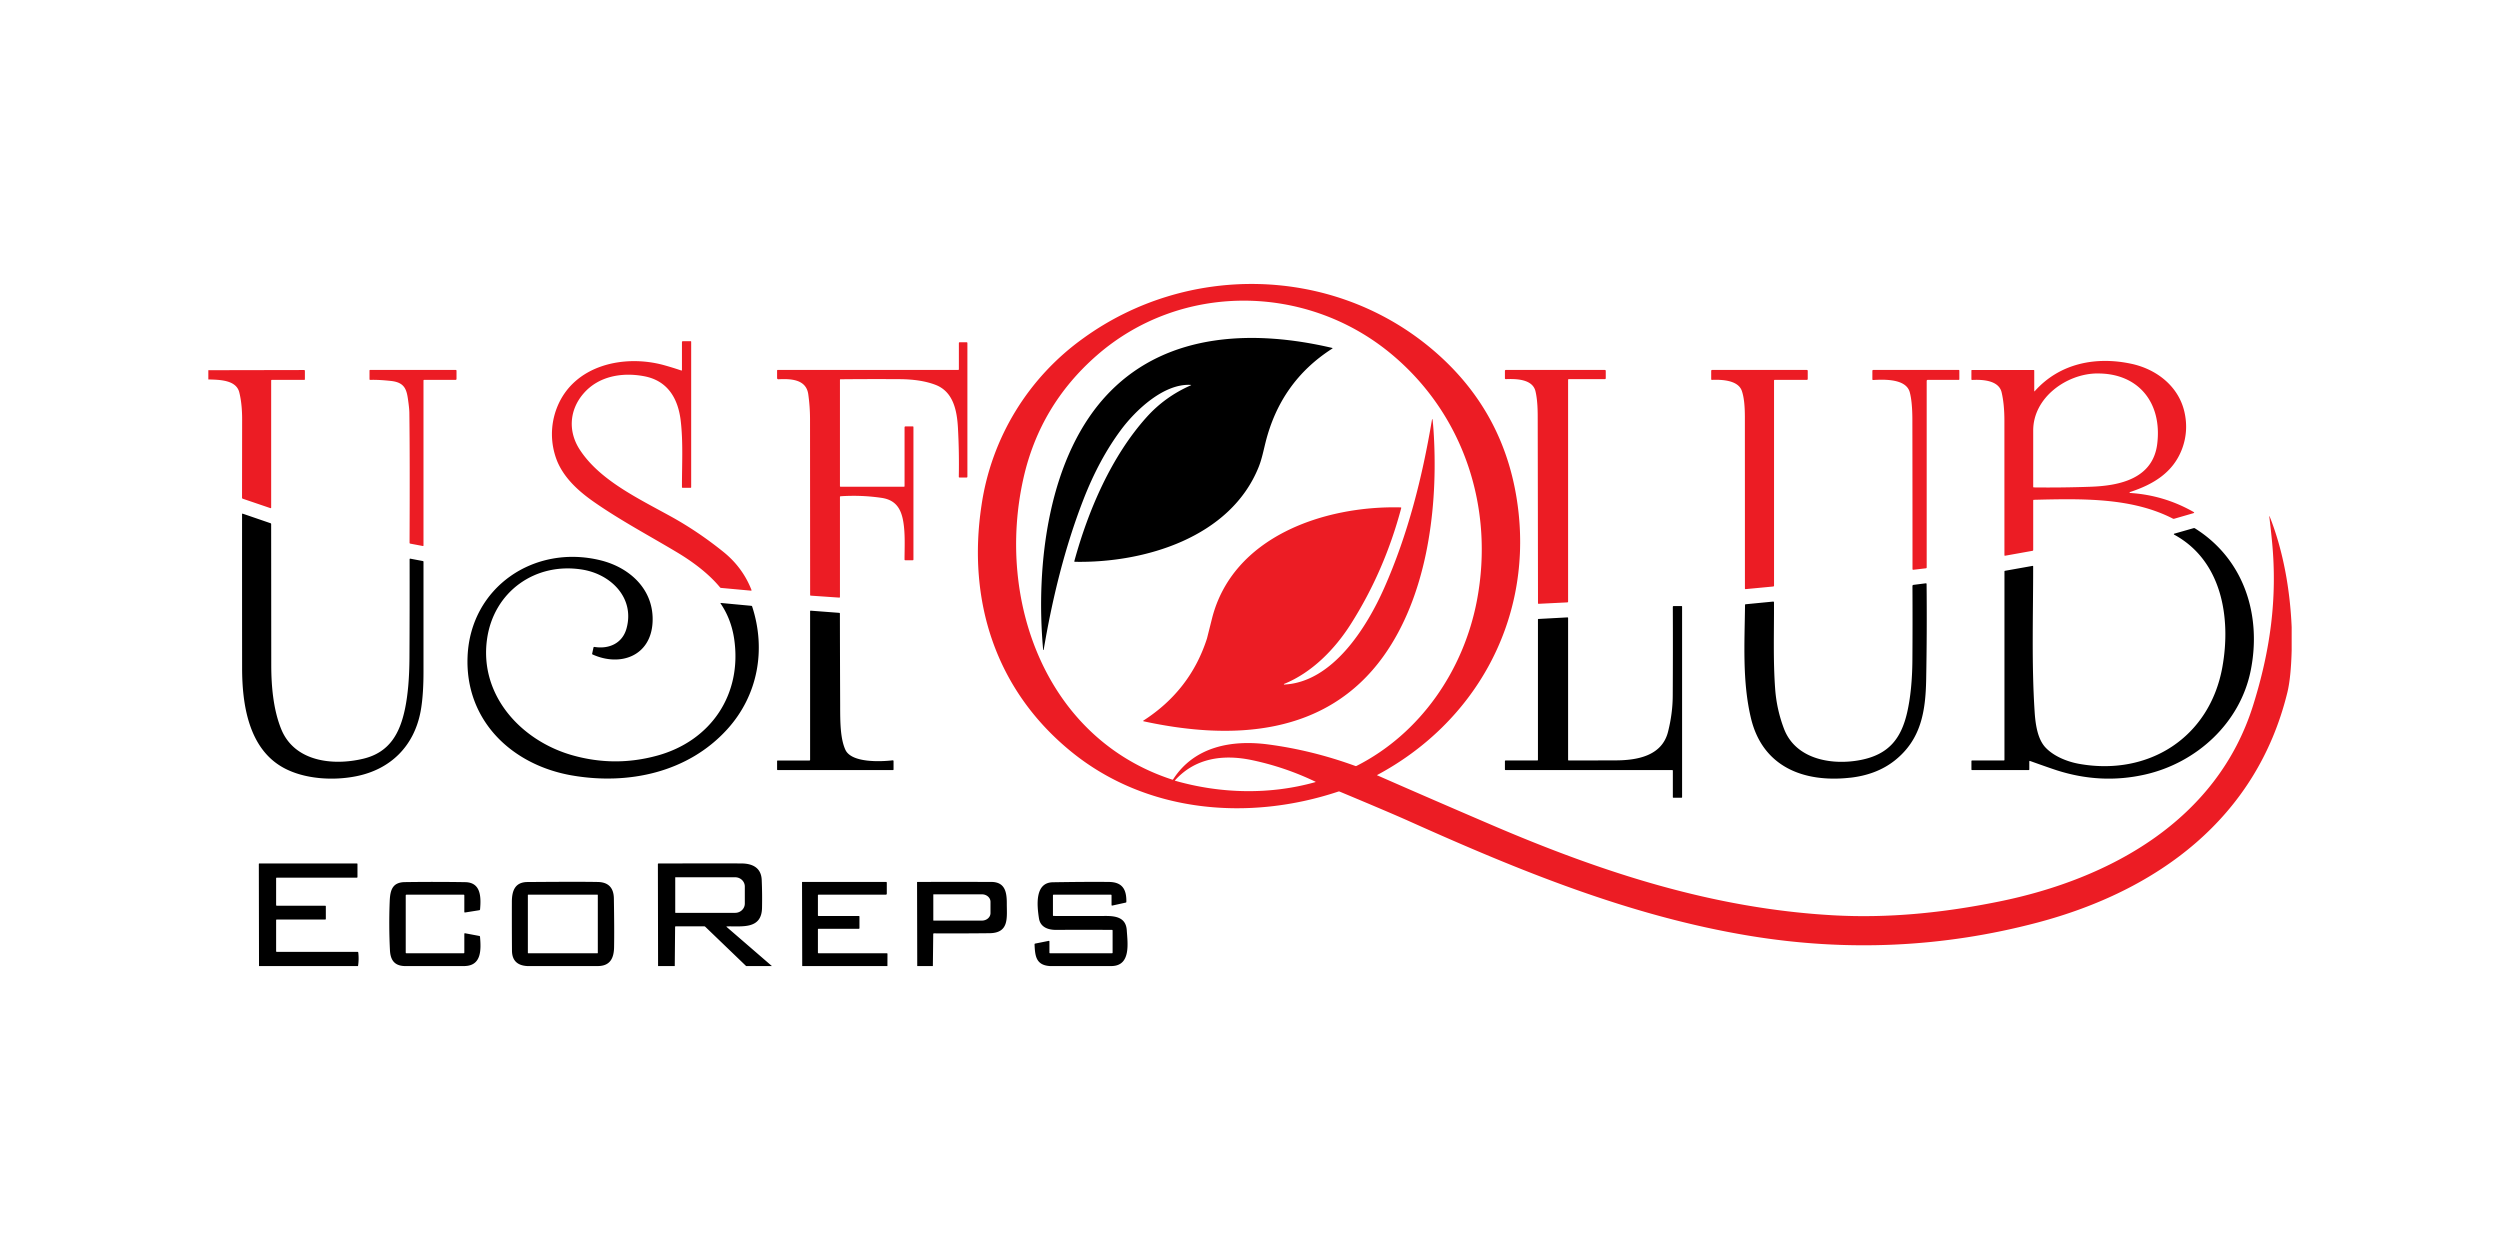
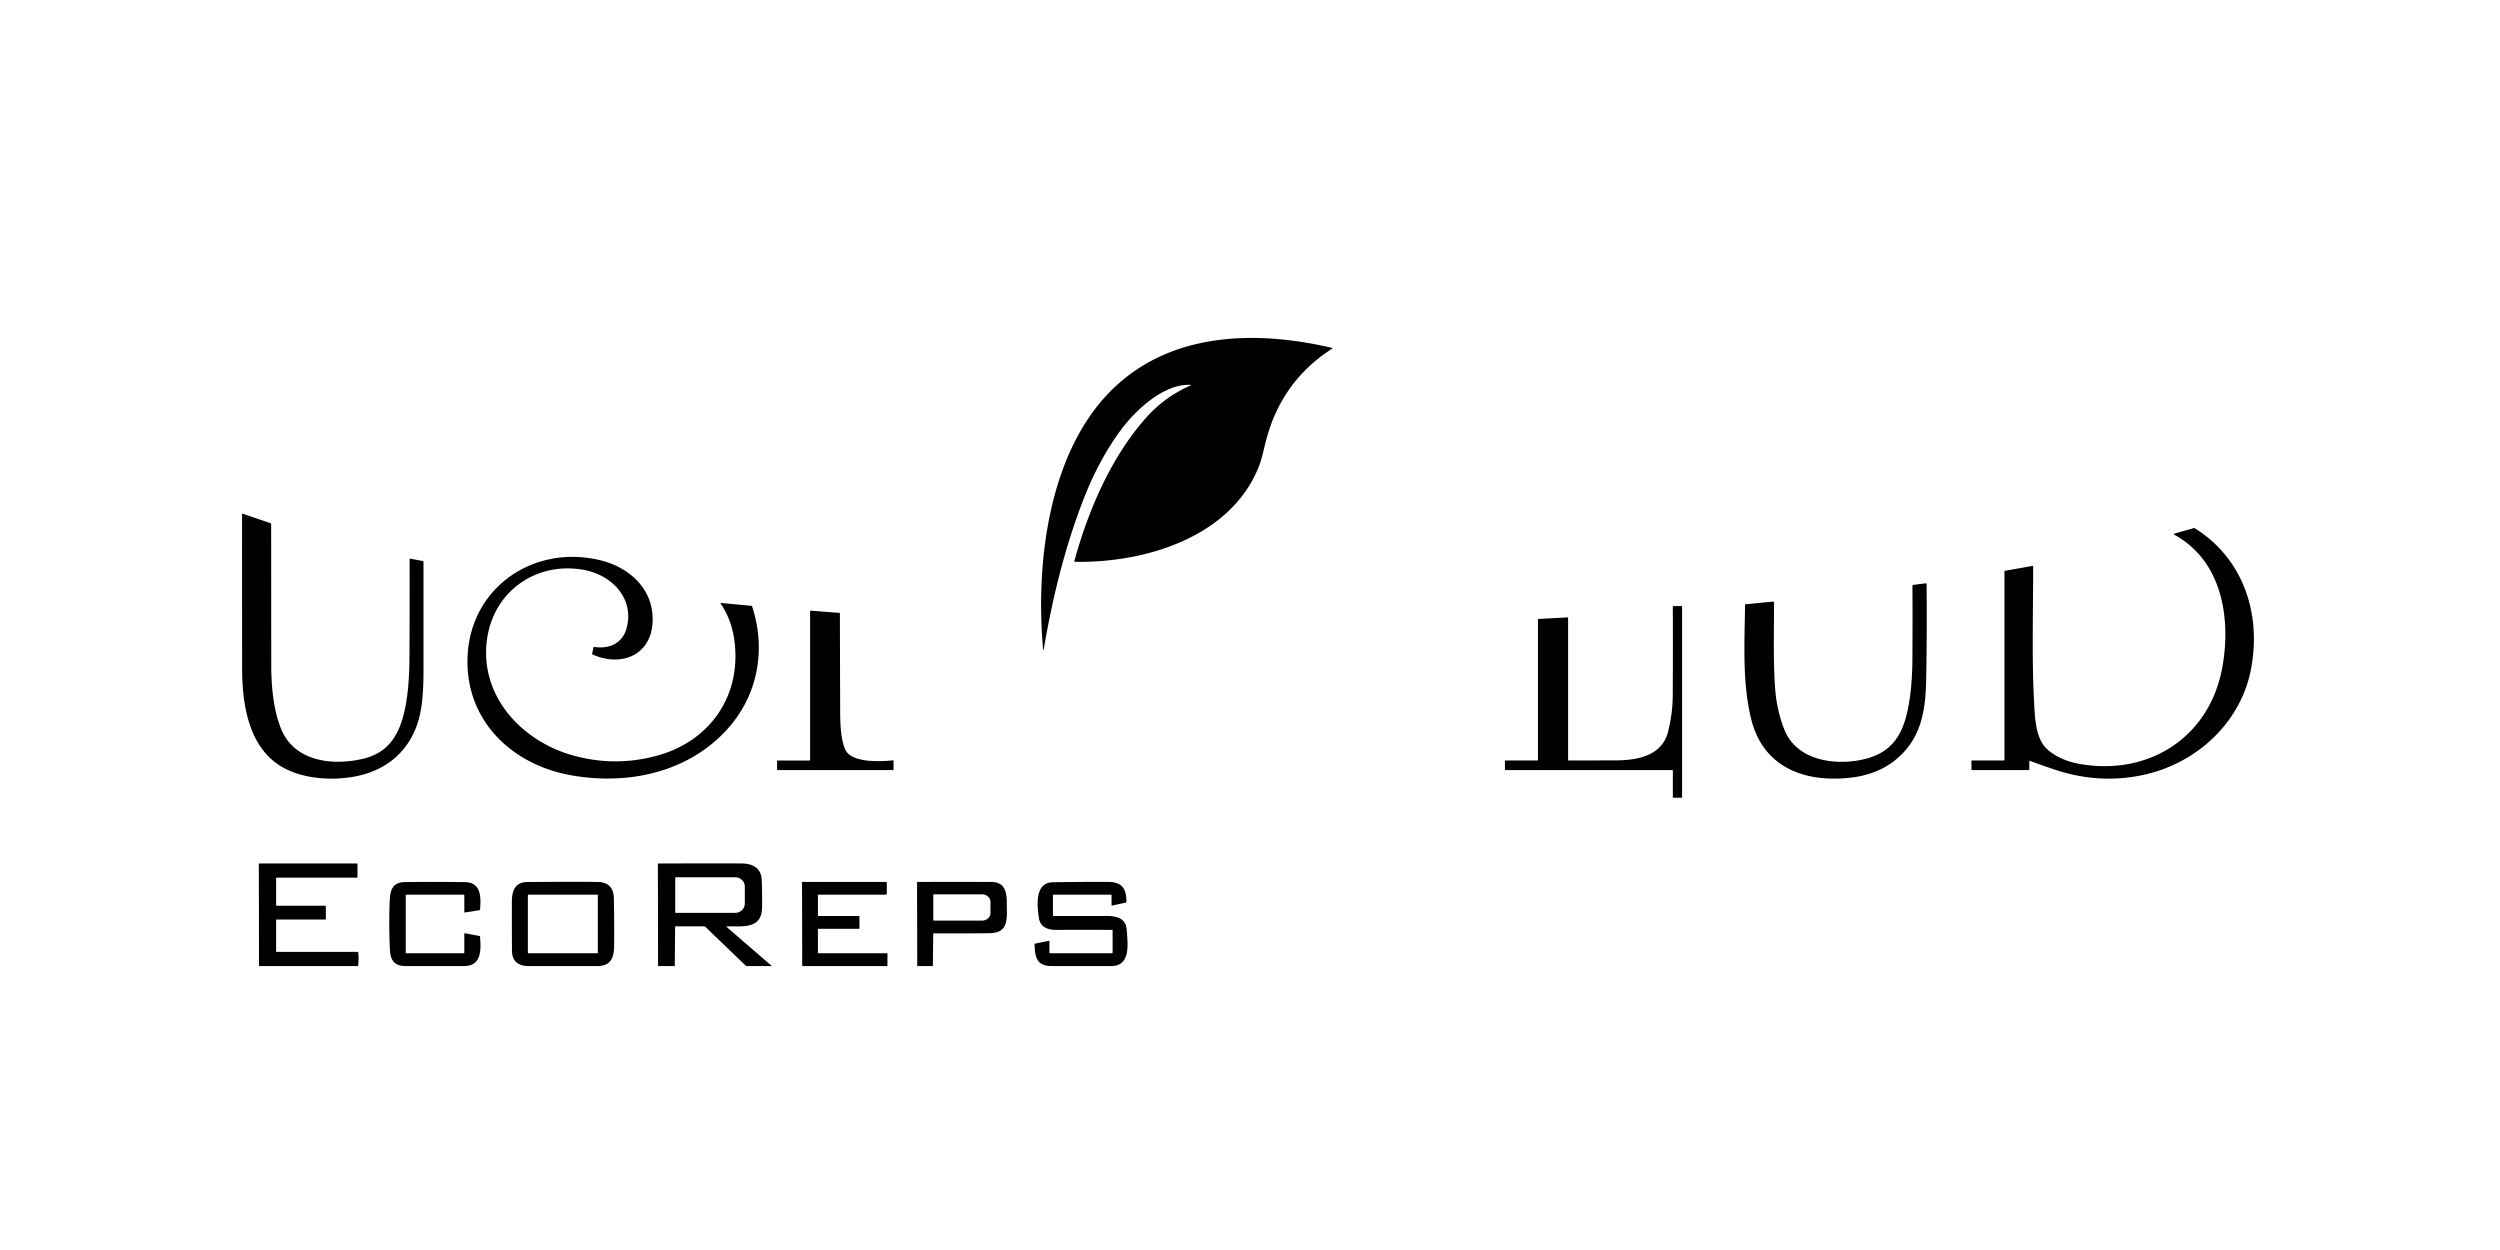
<svg xmlns="http://www.w3.org/2000/svg" width="960" height="480" viewBox="0 0 960 480">
  <path d="M457.22 147.8c-10.28-.59-21.13 9.67-26.82 17.34q-8.46 11.41-14.45 26.9c-7.15 18.45-11.88 37.95-15.18 57.47a.1.1 0 0 1-.2 0c-2.94-32.17 1.71-74.83 25.75-99.17 22.53-22.83 55.52-23.7 85.19-16.75q.36.08.05.29c-13.42 8.58-21.77 20.7-25.6 36.04-.77 3.08-1.43 6.35-2.53 9.15-10.81 27.4-44.1 37.17-70.65 36.66q-.3 0-.22-.3c5.32-19.45 14.2-40.16 27.75-55.25q7.04-7.84 16.94-12.2.33-.15-.03-.17zm-299.6 66.74 4.75.9q.25.05.25.31v42.46c0 4.25-.21 10.28-1.13 15.07-2.53 13.23-11.46 22.11-24.59 24.77-8.92 1.82-20 1.16-28-3.21-13.5-7.35-15.92-24.46-15.93-38.26q-.03-29.56-.02-59.12 0-.28.28-.2l10.63 3.65q.26.08.26.36l.04 54.08c.01 8.23.8 17.2 3.83 24.65 5.11 12.56 19.98 14.14 31.59 11.33 10.1-2.45 14.01-9.87 15.95-19.2q1.64-7.93 1.7-19.54.1-18.89.06-37.78 0-.33.33-.27zm621.63 77.89v3q0 .28-.27.28H757.3q-.27 0-.27-.28v-3.13q0-.27.27-.27h12.13q.28 0 .28-.28v-72.27q0-.26.25-.3l10.5-1.87q.27-.05.27.23c.02 18.51-.64 37.36.57 55.8.31 4.92 1.15 10.45 4.13 13.66 3.18 3.42 8.41 5.51 12.95 6.32 26.66 4.78 50.14-10.1 55.01-37.16 3.38-18.79-.1-40.85-18.52-50.86a.2.2 0 0 1 .05-.37l7.43-2.12q.27-.07.52.08c18.88 11.84 25.66 33.4 21.4 54.6-4.05 20.15-20.76 35.46-40.61 39.94q-16.86 3.81-33.87-1.64-2.7-.87-10.23-3.57-.3-.12-.3.21zm-559.55 5.35c-23.22-4-41.18-21.18-40.15-45.71 1.11-26.6 25.63-43.2 51.1-36.9 11.41 2.83 20.63 11.44 19.93 23.89-.72 12.83-12.33 17.07-23 12.27q-.24-.1-.19-.35l.5-2.3q.07-.3.38-.26c5.55.9 10.7-1.36 12.29-7.01 3.3-11.75-5.9-20.88-16.9-22.68-18.1-2.96-34.2 8.48-36.67 26.94-2.87 21.52 13.25 38.79 32.74 44.33q16.35 4.65 32.7.14c20.57-5.66 32.66-23.51 29.48-44.88q-1.13-7.52-5.17-13.48-.18-.27.14-.24l11.6 1.09a.4.4 83.9 0 1 .35.28c5.4 16.55 2.23 34.12-9.56 47.12-15.1 16.65-38.02 21.47-59.56 17.75zm490.8.85c-17.72 2-33.65-4.07-38.13-22.84-3.39-14.17-2.43-29.17-2.28-43.47q0-.26.26-.29l10.5-1.02q.36-.03.36.31c.06 11.04-.36 22.21.45 33.2q.58 7.93 3.4 15.34c4.54 11.92 18.76 14.14 29.68 11.92 10.42-2.12 15.28-8.05 17.6-18.17q1.93-8.44 2.02-20.13.1-14.16.02-28.4-.01-.44.44-.5l4.65-.59q.34-.04.34.3.18 18.36-.16 36.68c-.23 12.2-1.97 22.97-11.96 30.97-4.95 3.96-10.86 5.98-17.18 6.7zm-68.4-2.93h-63.94q-.27 0-.27-.27v-3.13q0-.27.27-.27h12.13q.28 0 .28-.28v-53.82q0-.24.24-.25l11.06-.6q.28-.01.28.26v54.41q0 .28.28.28 4.61 0 17.98-.04c8.23-.02 17.78-1.7 20.11-10.97q1.78-7.03 1.81-13.91.1-17 .03-34 0-.39.39-.39h2.9q.27 0 .27.27v73.08q0 .27-.28.27h-3q-.27 0-.27-.27v-10.1q0-.26-.27-.26zm-331.02-3.95v-56.99q0-.28.28-.26l10.89.83q.26.02.27.3.03 17.64.1 35.26c.01 6.3.03 12.67 2 17.01 2.34 5.13 13.7 4.58 18.13 4.07q.37-.04.37.33v3.13q0 .28-.27.28h-44.17q-.28 0-.28-.28v-3.13q0-.27.28-.27h12.13q.27 0 .27-.28zM137.5 370.96H99.46l-.07-39.15q0-.25.25-.25H137q.27 0 .27.27v4.91q0 .28-.27.28h-30.7q-.27 0-.27.27v10.22q0 .28.27.28h18.54a.27.27 0 0 1 .28.27v4.77q0 .27-.28.27H106.3q-.27 0-.27.28v11.86q0 .27.27.27h30.95q.3 0 .33.29.3 2.62-.1 5.16zm158.9 0h-9.89l-15.66-15.06q-.22-.2-.52-.2h-10.78q-.3 0-.31.3l-.13 14.96h-6.41l-.07-39.1q0-.28.27-.28 25.29-.06 31.87-.01c4.2.03 7.53 1.66 7.73 6.31q.23 5.35.12 10.74c-.15 8.4-7.8 6.96-13.44 7.12q-.37.01-.1.25zM259.29 337v13.4a.13.13 0 0 0 .13.13h22.87a3.72 3.56 0 0 0 3.72-3.56v-6.54a3.72 3.56 0 0 0-3.72-3.56H259.4a.13.13 0 0 0-.13.13zm-80.75 33.96h-23.32c-3.83-.17-5.3-2.4-5.48-6.08q-.47-9.43-.09-18.83c.18-4.32 1.06-7.25 5.84-7.32q11.59-.17 23.17.02c6.06.1 6.09 5.76 5.69 10.42q-.03.3-.33.36l-5.42.86q-.3.05-.3-.26v-6.3q0-.27-.28-.27h-21.95a.27.27 0 0 0-.27.27v21.95q0 .27.27.27h21.95q.28 0 .28-.27v-7.12q0-.34.33-.28l5.4 1.02q.28.05.3.34c.42 4.96.6 11-5.8 11.22zm51.26 0h-27.4q-5.74-.35-5.8-5.89-.07-9.4-.04-18.78c.01-4.14 1.13-7.55 5.97-7.59q19.92-.16 27.03-.02 6.07.12 6.17 6.35.2 12.2.08 18.7c-.07 4.07-1.43 7.12-6.01 7.23zm-.24-27.25a.14.14 0 0 0-.15-.15h-26.56a.14.14 0 0 0-.15.15v22.2a.14.14 0 0 0 .15.14h26.56a.14.14 0 0 0 .15-.14zm111.21 27.25h-32.72l-.07-32.17a.14.14 0 0 1 .14-.14h32.07q.34 0 .34.34v4.16q0 .4-.4.4h-25.77q-.28 0-.28.28v7.64q0 .27.28.27h15.4q.27 0 .27.27v4.36q0 .28-.27.28h-15.4q-.28 0-.28.27v8.86q0 .27.28.27h26.17q.26 0 .26.27zm17.45 0h-6l-.07-32.15a.15.15 0 0 1 .16-.15q14.14-.03 28.3 0c5.13.02 6.01 3.6 6 8.13-.02 5.52 1.06 11.49-6.65 11.56q-10.65.12-21.3.06-.3 0-.3.29zm.17-27.42v9.86a.11.11 0 0 0 .12.11h18.54a3.3 2.88 0 0 0 3.3-2.88v-4.33a3.3 2.88 0 0 0-3.3-2.88h-18.54a.11.11 0 0 0-.12.12zm68.68 27.42h-24c-5.3-.39-5.61-3.96-5.8-8.3q-.01-.27.25-.33l5.16-1.03q.3-.06.3.23v4.25q0 .27.26.27h23.78a.22.22 0 0 0 .22-.22v-8.47q0-.29-.28-.29-10.8-.05-21.53 0c-2.98 0-5.94-1.03-6.47-4.42-.77-5-1.65-13.75 5.35-13.86q13.53-.22 21.57-.12c5.14.06 6.72 2.94 6.64 7.63q0 .25-.25.3l-5.12 1.13q-.32.07-.32-.27v-3.63q0-.27-.27-.27H404.6q-.27 0-.27.27v7.63q0 .27.27.27 10.03.02 20.04 0c3.94 0 7.72.66 8.04 5.47.32 4.92 1.64 13.5-5.62 13.76z" />
  <g fill="#ec1c24">
-     <path d="M261.87 142.05v-10.62q0-.41.4-.41h2.92q.22 0 .22.21v55.82q0 .27-.27.27h-2.97q-.3 0-.3-.29c-.02-8.38.5-17.18-.48-25.48-1-8.5-4.98-15.34-13.95-17.06-8.6-1.65-17.68-.04-23.44 6.7-5.36 6.26-5.92 14.44-1.42 21.4 7.6 11.74 22.12 18.6 35.16 25.8q10.34 5.72 20.03 13.52 7.39 5.95 10.78 14.58.14.35-.23.32l-11.43-1.05q-.25-.02-.4-.21c-4.55-5.5-10.82-10.06-16.67-13.55-10.6-6.34-21.5-12.12-31.65-19.19-5.75-4-11.27-8.9-14.1-15.45a27.81 27.81 0 0 1-.18-20.87c6.46-16.38 25.8-20.5 41.12-16.26q3.3.92 6.57 2.03.29.1.29-.2zm60.93 44.86h24.28q.27 0 .27-.27v-22.5q0-.4.4-.4h2.73q.28 0 .28.27v50.85q0 .27-.28.27h-2.85q-.29 0-.29-.28c.01-4.73.3-9.75-.46-14.4-.84-5.2-3.01-8.49-8.36-9.27q-7.8-1.14-15.7-.62-.28.02-.28.31v38.33q0 .3-.3.28l-10.88-.75q-.27-.01-.27-.28l-.04-67.58q-.01-4.78-.68-9.5c-.83-5.83-6.88-5.96-11.49-5.73a.46.46 0 0 1-.48-.46v-2.85q0-.27.28-.27h69.25a.27.27 0 0 0 .28-.27v-10.03q0-.33.34-.33h2.59q.34 0 .34.33v51.26q0 .35-.34.35h-2.64q-.33 0-.32-.33.18-9.38-.33-18.72c-.36-6.52-1.71-13.9-8.64-16.55q-5.51-2.1-13.6-2.17-11.41-.07-22.83.04-.24 0-.24.25v40.75q0 .27.27.27zm458.58-36.74c9.54-10.67 23.42-13.4 37.04-10.48 9.65 2.06 18.18 8.59 20.42 18.58q1.62 7.26-.92 14.08c-3.42 9.13-11.13 13.7-20.01 16.6a.17.17 0 0 0 .04.35q13.04.84 24.35 7.28.55.3-.06.49l-7.32 2.12q-.29.09-.55-.05c-15.77-8.08-34.55-7.68-53.3-7.22q-.32 0-.32.32v18.97a.32.32 84.6 0 1-.26.3L770 213.39q-.3.06-.3-.24l-.01-51.58q0-6.37-1.07-10.92c-1.1-4.67-7.46-4.94-11.3-4.75q-.3.01-.3-.29v-3.27q0-.27.27-.27h23.59q.27 0 .27.27v7.76q0 .33.22.08zm23.67-6.76c-11.52.2-24.3 9.25-24.3 21.9v21.62a.24.24 0 0 0 .24.24q10.93.13 21.8-.26c11.25-.39 23.96-3.12 25.59-16.49 1.94-15.93-7.38-27.28-23.33-27zM80 145.7v-3.54l36.73-.07q.35 0 .35.36v3.15q0 .28-.27.28h-12.4q-.28 0-.28.27v48.72q0 .36-.33.24l-10.58-3.6q-.28-.1-.28-.4l.04-30.1q0-5.99-1.1-10.37c-1.2-4.71-7.37-4.82-11.88-4.93zm82.62.45v63.27q0 .3-.29.24l-4.76-.9q-.31-.06-.3-.38.15-31.98-.08-49.96-.03-1.37-.33-3.66c-.62-4.68-.96-7.86-6.77-8.48q-4.87-.52-7.91-.4-.29 0-.29-.28v-3.27q0-.27.28-.27h32.78q.35 0 .35.34v3.07q0 .4-.41.4h-12q-.27 0-.27.28zm439.53-.27v85.1q0 .32-.31.34l-10.98.54q-.27.02-.27-.25-.04-35.92-.11-71.83-.01-6.02-.86-9.55c-1.15-4.78-7.71-4.78-11.35-4.64q-.38.02-.38-.36v-2.76q0-.41.4-.41h37.9q.42 0 .42.4v2.73q0 .41-.41.41h-13.77q-.28 0-.28.28zm79.08.27v78.71q0 .33-.32.36l-10.56 1q-.3.03-.3-.27 0-32.96-.02-65.9 0-6.62-1.17-9.96c-1.46-4.21-7.96-4.36-11.46-4.22q-.3.01-.3-.3v-3.1q0-.41.4-.41h36.27q.4 0 .4.4v3q0 .42-.4.42H681.5q-.27 0-.27.27zm58.62.14v71.58q0 .32-.32.36l-4.77.56q-.36.05-.36-.31 0-28.54-.05-57.06 0-7.07-1-10.79c-1.41-5.23-9.74-4.95-14.03-4.71q-.33.02-.33-.3v-3.15q0-.41.41-.41h32.72q.27 0 .27.27v3.27q0 .28-.27.28h-11.86q-.4 0-.4.4zM493.14 262.87c18.67-.93 31.74-22.06 38.4-37.1 9.12-20.6 14.59-42.37 18.3-64.37q.17-1.02.29 0 .37 3.09.6 8.6c1.16 27.26-3.19 59.16-19.4 81.87-22.07 30.9-58.33 32.45-92.22 25.1a.14.14 0 0 1-.05-.26q18-11.57 24.42-31.53l1.9-7.56c7.92-31.66 43.3-43.5 72.45-42.78q.3 0 .23.3-6.42 24.13-19.35 44.5c-6.13 9.67-14.93 18.66-25.63 22.99a.13.13 31.9 0 0 .06.24z" />
-     <path d="M880 240.8v9q-.28 10.52-1.67 16.17c-11.85 48.33-49.89 76.13-96.03 88.32q-54.23 14.32-110.34 5.08c-45.95-7.56-88.58-25.07-130.78-44q-7.05-3.17-26.76-11.4-.25-.1-.5-.01c-34.47 11.48-73.6 8.2-102.47-15.24-29.13-23.65-40.12-58-34.53-94.8a95.9 95.9 0 0 1 39.17-64.1c39.77-28.73 95-27.79 132.97 3.57q29.9 24.69 34.08 63.57c4.55 42.3-17.03 80.7-54.32 100.65a.05.05 0 0 0 0 .1q22.03 9.67 44.13 19.14c42.66 18.29 84.94 32 130.77 34.61 21.18 1.2 42.24-.86 63.97-5.28 42.67-8.66 83.67-31.23 97.49-75.28 6.59-21 9.4-41.14 7.28-62.94q-.45-4.73-1.03-9.44-.08-.68.18-.04c5.22 13.2 7.79 28.19 8.39 42.32zm-359.07 53.3c24.54-12.45 41.13-36.76 46.21-63.53 6.77-35.64-5.1-71.68-33.11-94.82-32.65-26.98-80.76-27.41-112.96.81q-21.76 19.07-28.07 47.1c-10.53 46.8 8.54 99.9 57.12 115.71q.25.08.39-.14c8.15-12.63 22.56-15.2 36.45-13.37q16.87 2.22 33.46 8.26.26.1.5-.02zm-69.7 5.7c17.45 5 36.34 5.47 53.85.54q.24-.07.02-.18-11.7-5.61-24.34-8.27c-11.03-2.32-21.81-.86-29.58 7.78q-.08.09.04.12z" />
-   </g>
+     </g>
</svg>